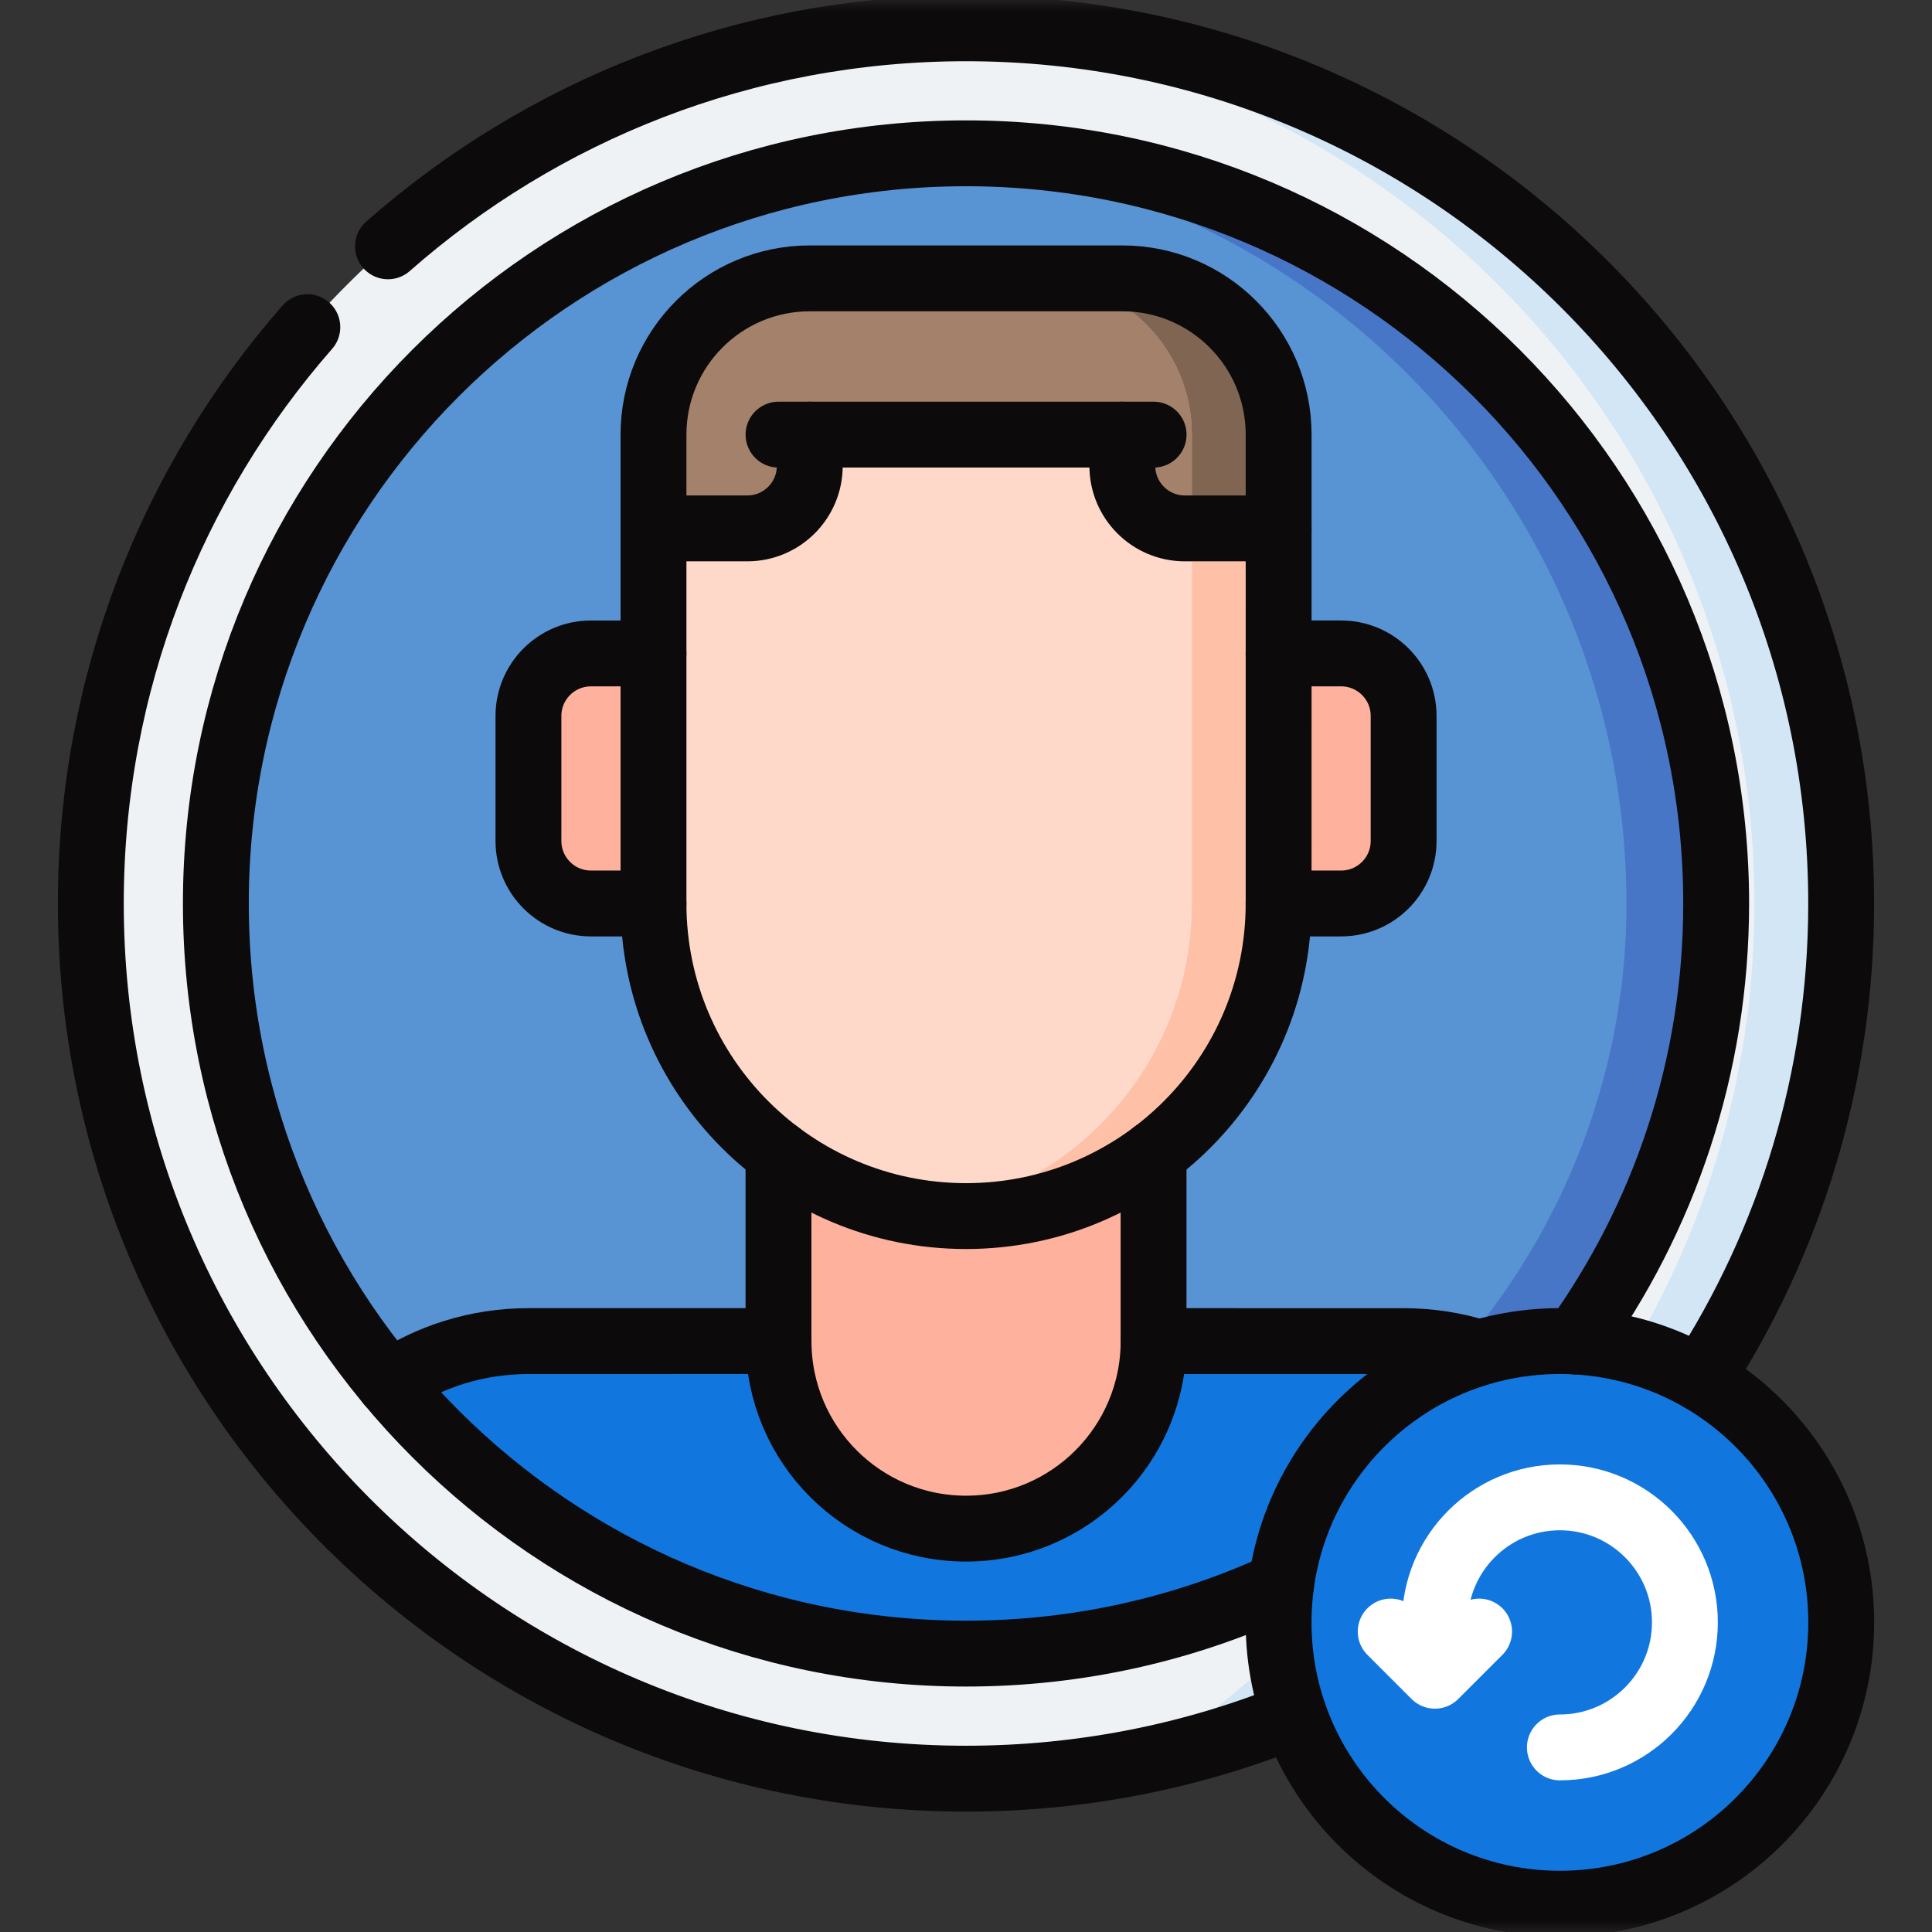
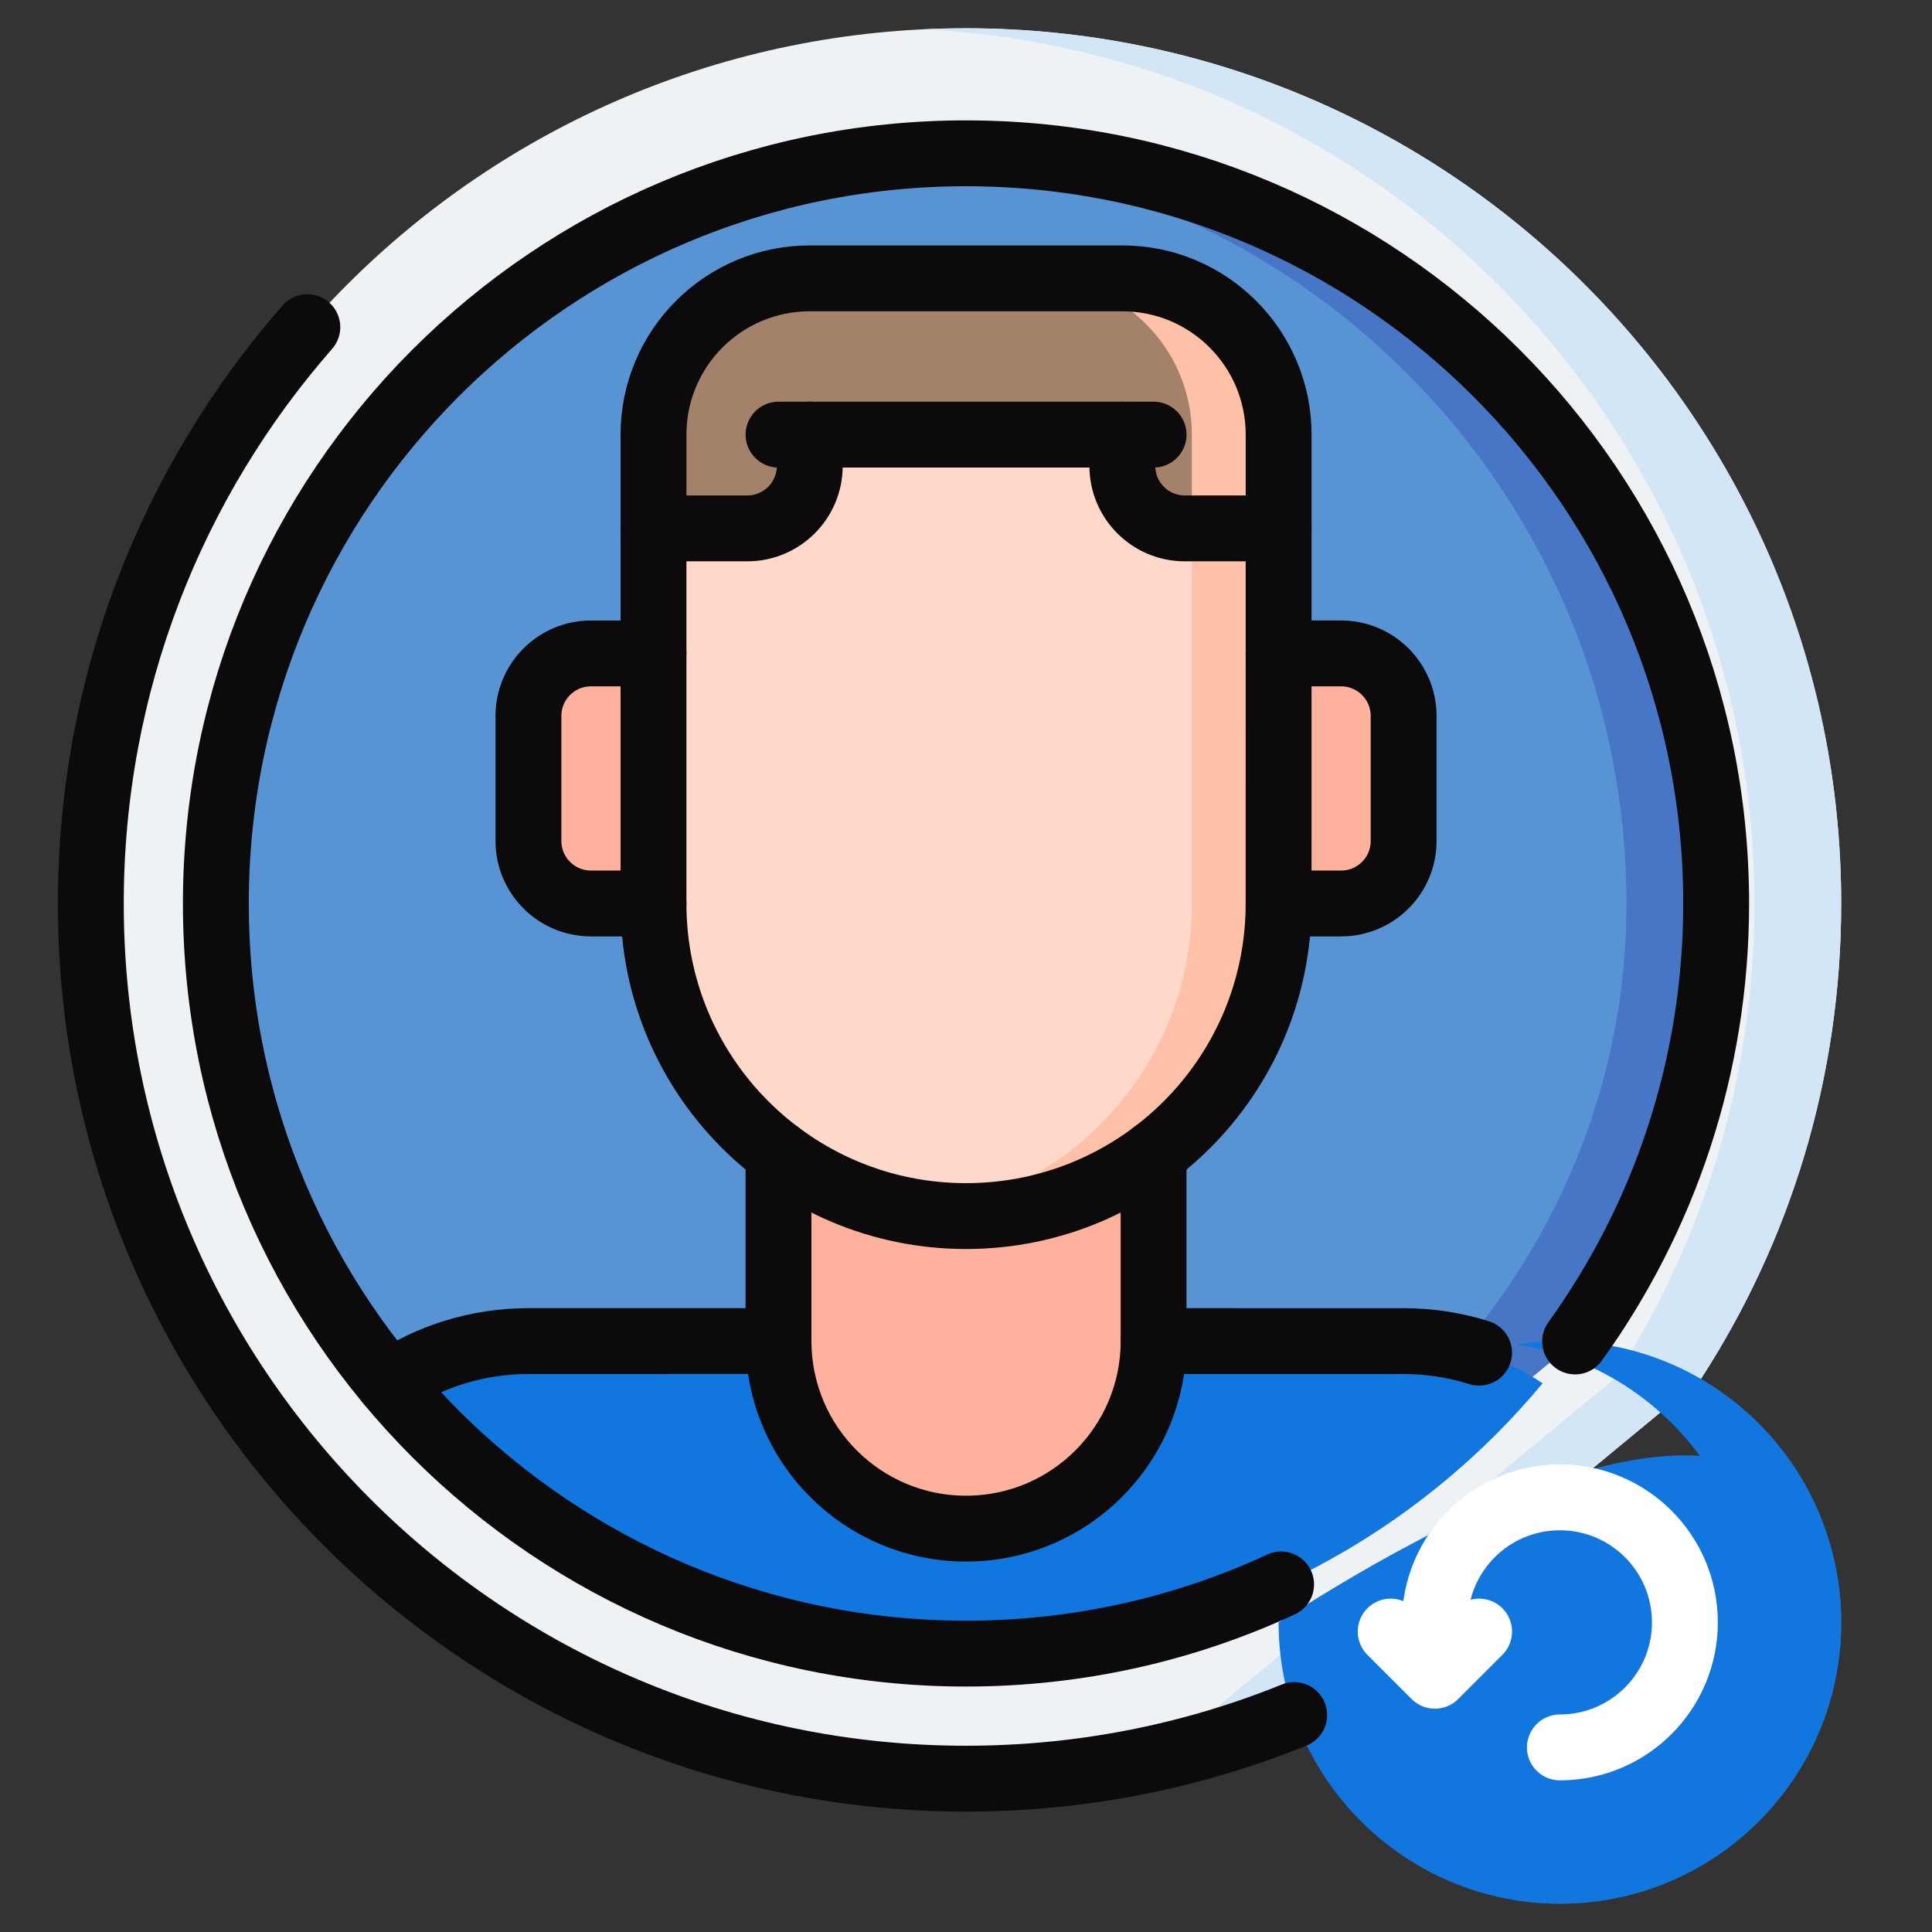
<svg xmlns="http://www.w3.org/2000/svg" width="88" height="88" viewBox="0 0 88 88" fill="none">
  <rect x="0" y="0" width="88" height="88" fill="#333333" stroke="none" />
  <mask id="mask0_770_3232" style="mask-type:luminance" maskUnits="userSpaceOnUse" x="0" y="0" width="88" height="88">
    <path d="M0 7.62939e-06H88V88H0V7.62939e-06Z" fill="white" />
  </mask>
  <g mask="url(#mask0_770_3232)">
    <path d="M58.949 78.118C54.333 79.987 49.286 81.016 44 81.016C21.984 81.016 4.137 63.168 4.137 41.152C4.137 19.136 21.984 1.288 44 1.288C66.016 1.288 83.864 19.136 83.864 41.152C83.864 49.136 81.516 56.573 77.474 62.808L58.949 78.118Z" fill="#EEF2F5" />
    <path d="M44 1.288C43.337 1.288 42.678 1.306 42.023 1.337C63.121 2.368 79.91 19.799 79.91 41.152C79.91 49.136 77.563 56.573 73.521 62.808L54.995 78.118C50.96 79.751 46.597 80.743 42.032 80.967C42.684 80.999 43.34 81.016 44 81.016C49.286 81.016 54.332 79.987 58.949 78.118L77.474 62.808C81.516 56.573 83.864 49.136 83.864 41.152C83.864 19.136 66.016 1.288 44 1.288Z" fill="#D3E6F5" />
    <path d="M58.353 72.169C53.989 74.192 49.127 75.32 44.001 75.32C25.13 75.32 9.832 60.023 9.832 41.152C9.832 22.281 25.13 6.983 44.001 6.983C62.872 6.983 78.169 22.281 78.169 41.152C78.169 48.598 75.787 55.489 71.744 61.102" fill="#1276DF" />
    <path d="M58.353 72.169C53.989 74.192 49.127 75.32 44.001 75.32C25.13 75.32 9.832 60.023 9.832 41.152C9.832 22.281 25.13 6.983 44.001 6.983C62.872 6.983 78.169 22.281 78.169 41.152C78.169 48.598 75.787 55.489 71.744 61.102L58.353 72.169Z" fill="#5893D4" />
    <path d="M44.001 6.985C43.315 6.985 42.633 7.007 41.957 7.047C59.876 8.105 74.082 22.969 74.082 41.154C74.082 41.36 74.08 41.567 74.076 41.773C73.914 50.886 69.662 59.446 62.636 65.252L58.425 68.733C53.934 72.445 48.426 74.761 42.618 75.215C42.4 75.232 42.182 75.247 41.964 75.26C42.638 75.3 43.317 75.322 44.001 75.322C49.127 75.322 53.99 74.193 58.354 72.171L71.744 61.104C75.787 55.49 78.17 48.6 78.17 41.154C78.17 22.283 62.872 6.985 44.001 6.985Z" fill="#4876C7" />
    <path d="M52.542 61.087H35.458L24.069 61.087C21.724 61.087 19.546 61.796 17.734 63.011C18.395 63.802 19.095 64.572 19.838 65.314C33.181 78.658 54.816 78.658 68.16 65.314C68.903 64.571 69.603 63.8 70.263 63.008C68.453 61.795 66.275 61.087 63.933 61.087L52.542 61.087Z" fill="#1276DF" />
-     <path d="M59.98 61.087C63.383 61.087 66.434 62.58 68.521 64.945C69.126 64.322 69.708 63.676 70.264 63.008C68.454 61.795 66.277 61.087 63.934 61.087H59.98Z" fill="#FF9F0F" />
    <path d="M52.545 61.085C52.545 65.802 48.721 69.627 44.003 69.627C39.285 69.627 35.461 65.802 35.461 61.085V48.515H52.545V61.085Z" fill="#FEB19D" />
    <path d="M61.086 29.764C62.659 29.764 63.934 31.039 63.934 32.612V38.307C63.934 39.88 62.659 41.154 61.086 41.154L26.918 41.154C25.345 41.154 24.07 39.879 24.07 38.307V32.612C24.07 31.04 25.345 29.765 26.918 29.765L61.086 29.764Z" fill="#FEB19D" />
    <path d="M58.24 19.798C58.24 15.866 55.053 12.679 51.121 12.679H36.884C32.953 12.679 29.766 15.866 29.766 19.798L29.766 41.154C29.766 49.017 36.14 55.391 44.003 55.391C51.865 55.391 58.239 49.017 58.239 41.154L58.24 19.798Z" fill="#FED9CA" />
    <path d="M51.121 12.681H36.884C32.953 12.681 29.766 15.868 29.766 19.799V24.07H34.036C35.609 24.07 36.884 22.796 36.884 21.223V19.799H51.121V21.223C51.121 22.796 52.396 24.07 53.968 24.07H58.24V19.799C58.24 15.868 55.053 12.681 51.121 12.681Z" fill="#A3816A" />
    <path d="M51.122 12.679H47.169C51.1 12.679 54.288 15.866 54.288 19.798L54.288 41.154C54.288 48.346 48.954 54.288 42.027 55.251C42.674 55.341 43.333 55.391 44.004 55.391C51.867 55.391 58.241 49.017 58.241 41.154L58.241 19.798C58.241 15.866 55.054 12.679 51.122 12.679Z" fill="#FEC1A8" />
-     <path d="M54.287 19.799L54.286 24.07H58.24V19.799C58.24 15.868 55.053 12.681 51.121 12.681H47.168C51.099 12.681 54.287 15.868 54.287 19.799Z" fill="#806553" />
-     <path d="M83.865 73.898C83.865 80.974 78.128 86.711 71.052 86.711C63.975 86.711 58.238 80.974 58.238 73.898C58.238 66.821 63.975 61.084 71.052 61.084C78.128 61.084 83.865 66.821 83.865 73.898Z" fill="#1276DF" />
+     <path d="M83.865 73.898C83.865 80.974 78.128 86.711 71.052 86.711C63.975 86.711 58.238 80.974 58.238 73.898C78.128 61.084 83.865 66.821 83.865 73.898Z" fill="#1276DF" />
    <path d="M71.051 61.084C70.379 61.084 69.719 61.137 69.074 61.236C75.212 62.187 79.911 67.493 79.911 73.898C79.911 80.302 75.212 85.608 69.074 86.559C69.719 86.659 70.379 86.711 71.051 86.711C78.127 86.711 83.864 80.974 83.864 73.898C83.864 66.821 78.127 61.084 71.051 61.084Z" fill="#1276DF" />
-     <path d="M83.865 73.898C83.865 80.974 78.128 86.711 71.052 86.711C63.975 86.711 58.238 80.974 58.238 73.898C58.238 66.821 63.975 61.084 71.052 61.084C78.128 61.084 83.865 66.821 83.865 73.898Z" stroke="#0C0A0B" stroke-width="3" stroke-miterlimit="10" stroke-linecap="round" stroke-linejoin="round" />
    <path d="M65.356 73.897C65.356 70.752 67.905 68.202 71.05 68.202C74.195 68.202 76.745 70.752 76.745 73.897C76.745 77.042 74.195 79.592 71.05 79.592" stroke="white" stroke-width="3" stroke-miterlimit="10" stroke-linecap="round" stroke-linejoin="round" />
    <path d="M63.344 74.315L65.357 76.328L67.371 74.315" stroke="white" stroke-width="3" stroke-miterlimit="10" stroke-linecap="round" stroke-linejoin="round" />
-     <path d="M17.672 11.22C24.694 5.038 33.909 1.289 43.999 1.289C66.016 1.289 83.863 19.137 83.863 41.153C83.863 49.137 81.516 56.573 77.473 62.809" stroke="#0C0A0B" stroke-width="3" stroke-miterlimit="10" stroke-linecap="round" stroke-linejoin="round" />
    <path d="M58.949 78.118C54.333 79.987 49.286 81.016 44 81.016C21.984 81.016 4.137 63.168 4.137 41.152C4.137 31.099 7.858 21.914 13.999 14.902" stroke="#0C0A0B" stroke-width="3" stroke-miterlimit="10" stroke-linecap="round" stroke-linejoin="round" />
    <path d="M58.353 72.169C53.989 74.192 49.127 75.32 44.001 75.32C25.13 75.32 9.832 60.023 9.832 41.152C9.832 22.281 25.13 6.983 44.001 6.983C62.872 6.983 78.169 22.281 78.169 41.152C78.169 48.598 75.787 55.489 71.744 61.102" stroke="#0C0A0B" stroke-width="3" stroke-miterlimit="10" stroke-linecap="round" stroke-linejoin="round" />
    <path d="M17.734 63.008C19.546 61.793 21.725 61.085 24.069 61.085L35.459 61.084V52.542" stroke="#0C0A0B" stroke-width="3" stroke-miterlimit="10" stroke-linecap="round" stroke-linejoin="round" />
    <path d="M52.543 52.544V61.085L63.933 61.086C65.131 61.086 66.286 61.27 67.37 61.613" stroke="#0C0A0B" stroke-width="3" stroke-miterlimit="10" stroke-linecap="round" stroke-linejoin="round" />
    <path d="M29.765 29.763H26.918C25.345 29.763 24.07 31.038 24.07 32.61V38.305C24.07 39.877 25.345 41.152 26.918 41.152H29.765" stroke="#0C0A0B" stroke-width="3" stroke-miterlimit="10" stroke-linecap="round" stroke-linejoin="round" />
    <path d="M58.238 41.152H61.086C62.658 41.152 63.933 39.877 63.933 38.305V32.61C63.933 31.037 62.658 29.762 61.086 29.762H58.238" stroke="#0C0A0B" stroke-width="3" stroke-miterlimit="10" stroke-linecap="round" stroke-linejoin="round" />
    <path d="M58.24 19.798C58.24 15.866 55.053 12.679 51.121 12.679H36.884C32.953 12.679 29.766 15.866 29.766 19.798L29.766 41.154C29.766 49.017 36.14 55.391 44.003 55.391C51.865 55.391 58.239 49.017 58.239 41.154L58.24 19.798Z" stroke="#0C0A0B" stroke-width="3" stroke-miterlimit="10" stroke-linecap="round" stroke-linejoin="round" />
    <path d="M29.766 24.068H34.037C35.609 24.068 36.884 22.794 36.884 21.221V19.797" stroke="#0C0A0B" stroke-width="3" stroke-miterlimit="10" stroke-linecap="round" stroke-linejoin="round" />
    <path d="M58.24 24.068H53.968C52.396 24.068 51.121 22.794 51.121 21.221V19.797" stroke="#0C0A0B" stroke-width="3" stroke-miterlimit="10" stroke-linecap="round" stroke-linejoin="round" />
    <path d="M35.461 19.797H52.545" stroke="#0C0A0B" stroke-width="3" stroke-miterlimit="10" stroke-linecap="round" stroke-linejoin="round" />
    <path d="M35.461 61.085C35.461 65.803 39.285 69.627 44.003 69.627C48.721 69.627 52.545 65.803 52.545 61.085" stroke="#0C0A0B" stroke-width="3" stroke-miterlimit="10" stroke-linecap="round" stroke-linejoin="round" />
  </g>
</svg>